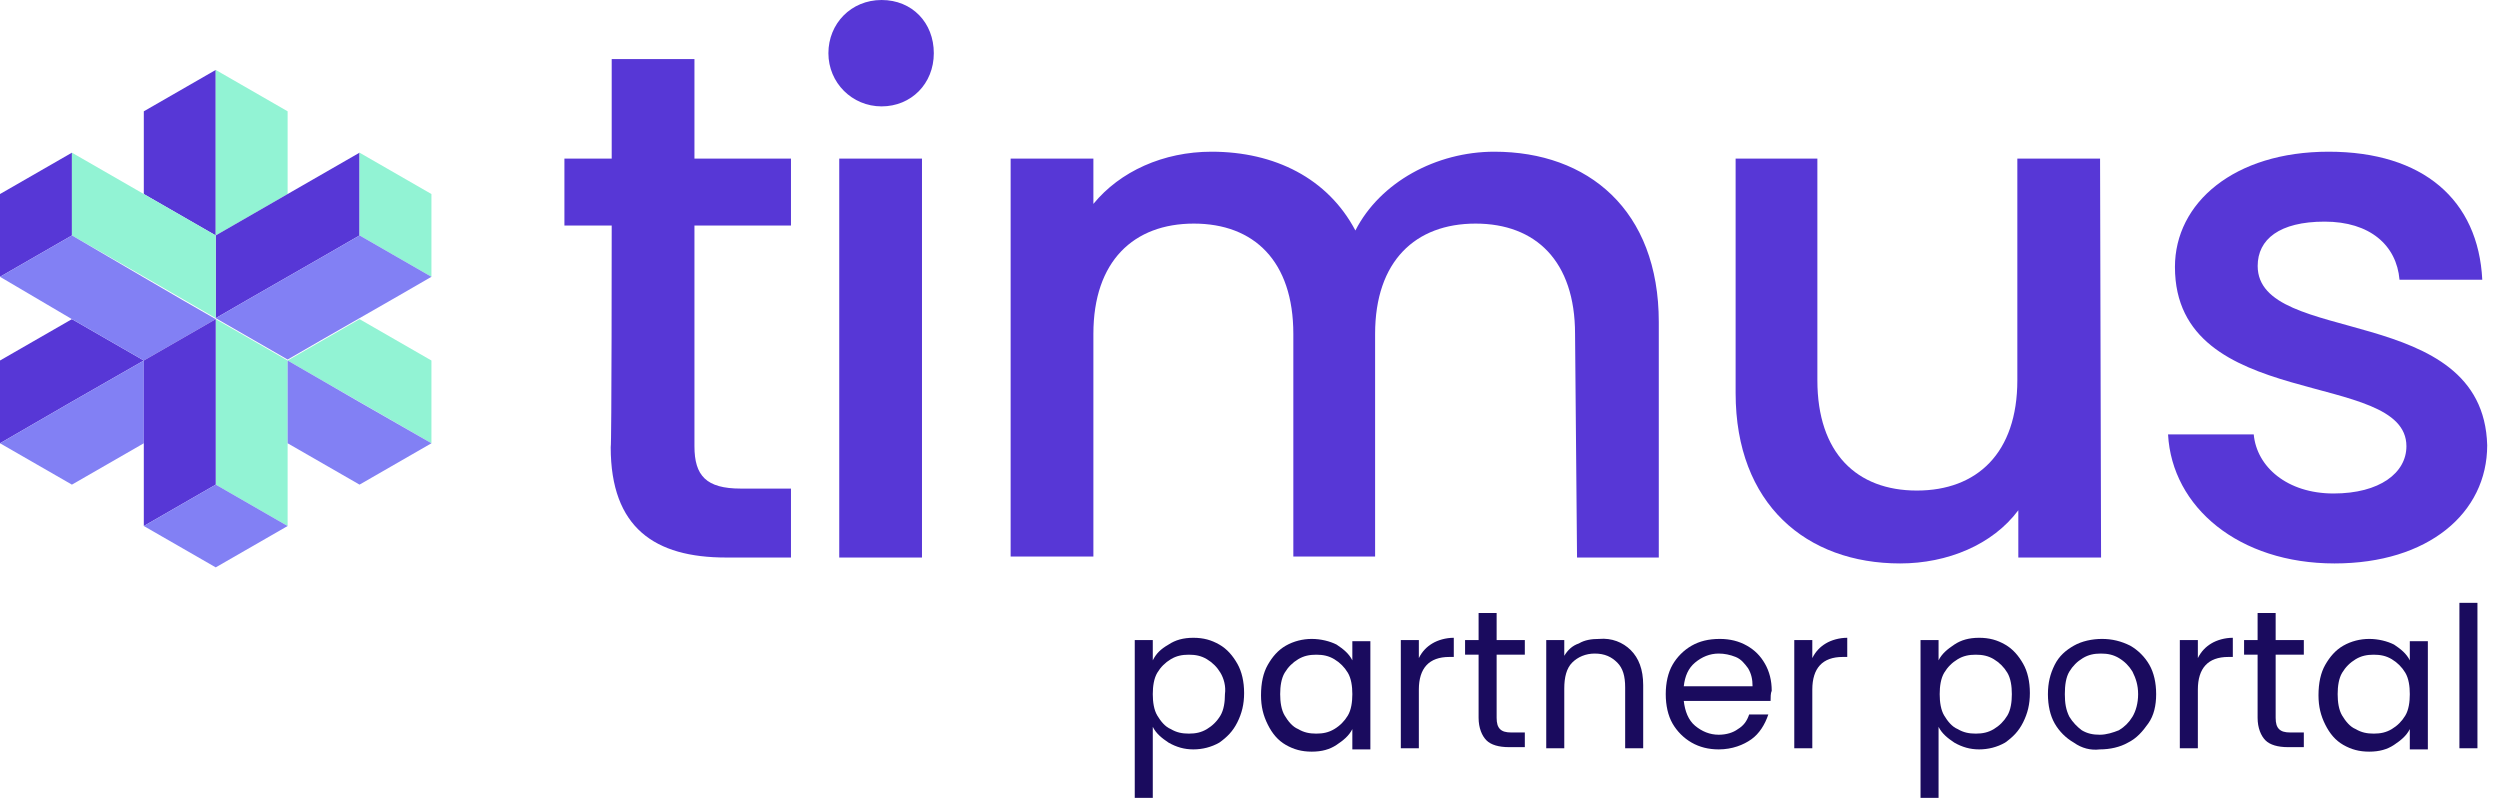
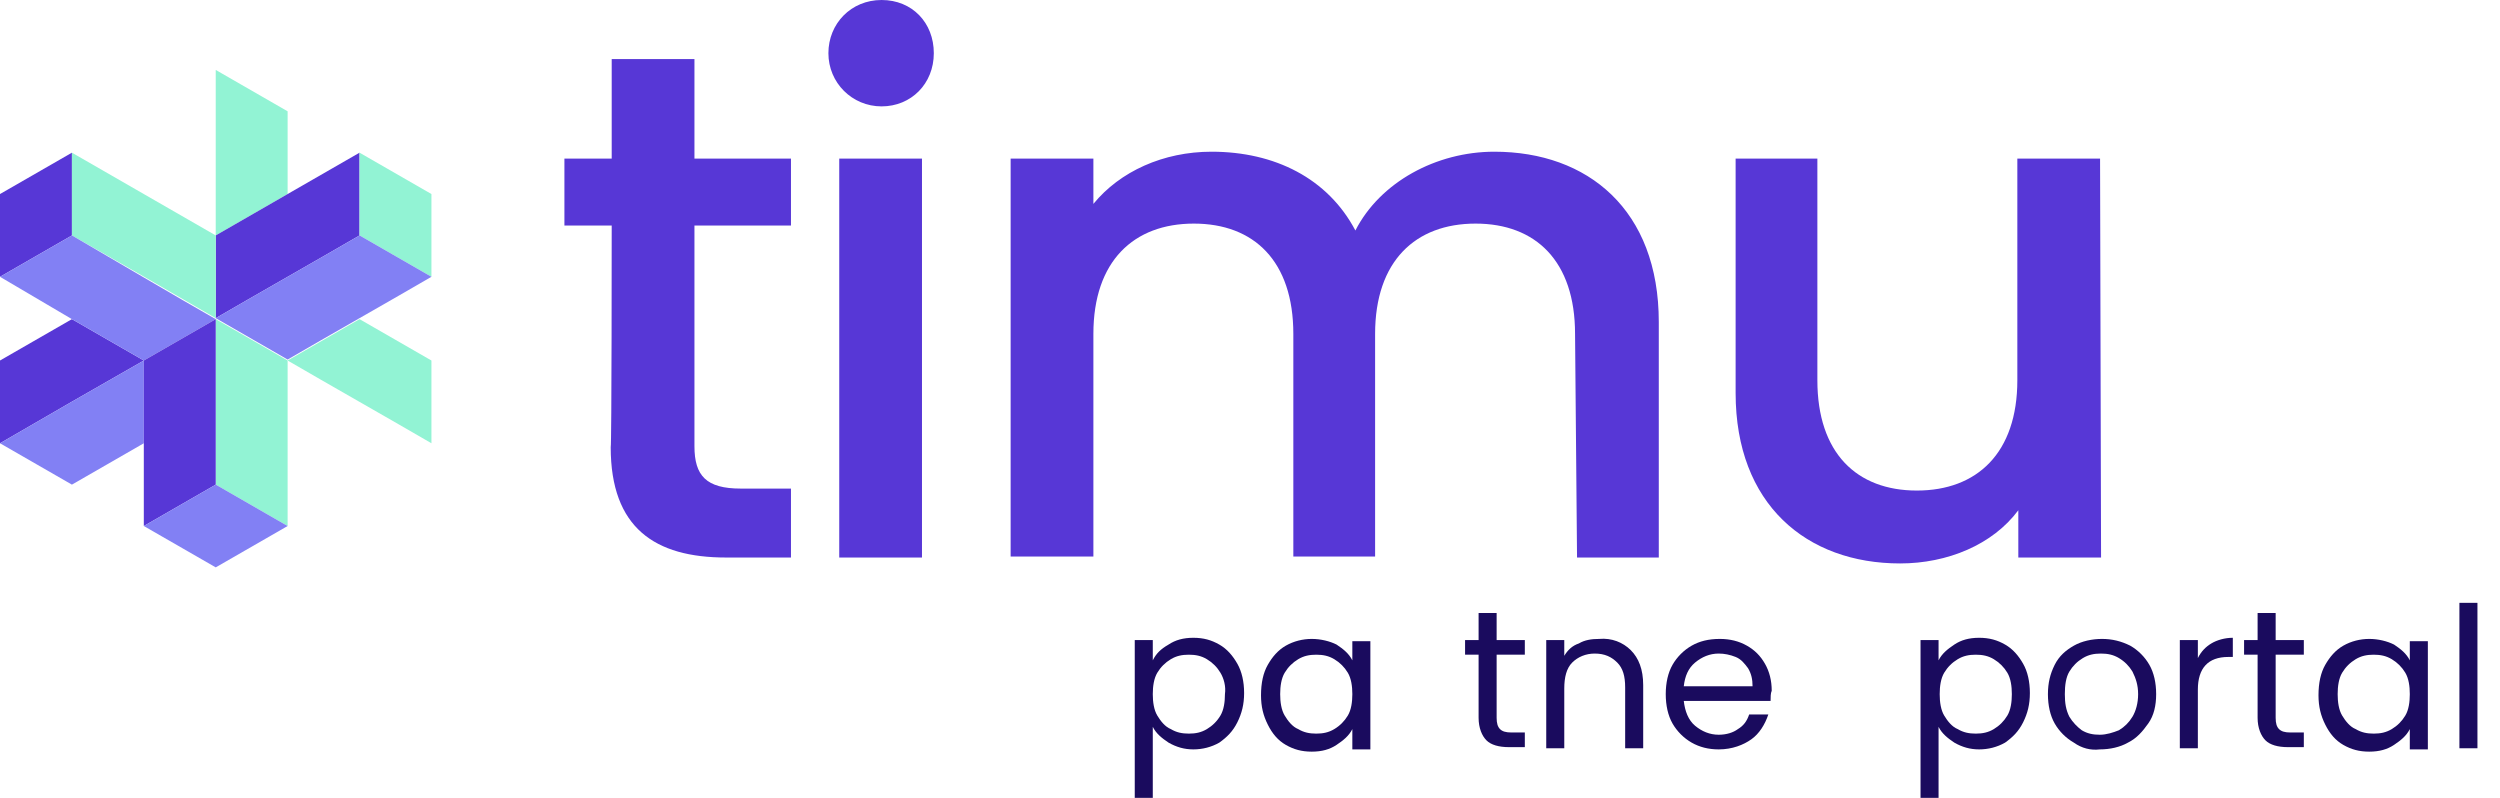
<svg xmlns="http://www.w3.org/2000/svg" width="141" height="45" viewBox="0 0 141 45" fill="none">
  <path d="M4.056 8.611V13.278L0 15.611V10.944L4.056 8.611Z" fill="#5737D6" />
-   <path d="M12.167 3.944V13.278L8.111 10.944V6.278L12.167 3.944Z" fill="#5737D6" />
  <path d="M16.222 6.278V10.944L12.167 13.278V3.944L16.222 6.278Z" fill="#92F3D4" />
  <path d="M20.278 8.611V13.278C18.278 14.444 14.167 16.778 12.167 17.944V13.278L16.222 10.944L20.278 8.611Z" fill="#5737D6" />
  <path d="M24.333 10.944V15.611L20.278 13.278V8.611L24.333 10.944Z" fill="#92F3D4" />
  <path d="M8.111 20.333C6.056 21.5 2 23.833 0 25V20.333L4.056 18L8.111 20.333Z" fill="#5737D6" />
  <path d="M8.111 20.333V25L4.056 27.333L0 25C2 23.833 6.056 21.5 8.111 20.333Z" fill="#8280F4" />
  <path d="M12.167 13.278V17.944C10.167 16.778 6.111 14.444 4.056 13.278V8.611L8.111 10.944L12.167 13.278Z" fill="#92F3D4" />
  <path d="M12.167 18L8.111 20.333L4.056 18L0 15.611L4.056 13.278C6.056 14.444 10.111 16.833 12.167 18Z" fill="#8280F4" />
  <path d="M16.222 25V29.667L12.167 27.333V18L16.222 20.333V25Z" fill="#92F3D4" />
  <path d="M24.333 20.333V25C22.333 23.833 18.222 21.5 16.222 20.333L20.278 18L24.333 20.333Z" fill="#92F3D4" />
-   <path d="M24.333 25L20.278 27.333L16.222 25V20.333C18.222 21.5 22.278 23.833 24.333 25Z" fill="#8280F4" />
  <path d="M24.333 15.611C22.333 16.778 18.222 19.111 16.222 20.278L12.167 17.944C14.167 16.778 18.278 14.444 20.278 13.278L24.333 15.611Z" fill="#8280F4" />
  <path d="M12.167 18V27.333L8.111 29.667V25V20.333L12.167 18Z" fill="#5737D6" />
  <path d="M16.222 29.667L12.167 32L8.111 29.667L12.167 27.333L16.222 29.667Z" fill="#8280F4" />
  <path d="M34.5 12.722H31.833V8.944H34.5V3.333H39.167V8.944H44.611V12.722H39.167V25.167C39.167 26.833 39.833 27.556 41.778 27.556H44.611V31.444H40.944C36.944 31.444 34.444 29.778 34.444 25.222C34.5 25.167 34.5 12.722 34.5 12.722Z" fill="#5737D6" />
  <path d="M46.722 3C46.722 1.333 48 0 49.722 0C51.444 0 52.667 1.278 52.667 3C52.667 4.722 51.389 6 49.722 6C48.056 6 46.722 4.667 46.722 3ZM47.333 8.944H52V31.444H47.333V8.944Z" fill="#5737D6" />
  <path d="M88.833 18.833C88.833 14.722 86.611 12.611 83.222 12.611C79.833 12.611 77.556 14.722 77.556 18.833V31.389H72.944V18.833C72.944 14.722 70.722 12.611 67.333 12.611C63.944 12.611 61.667 14.722 61.667 18.833V31.389H57V8.944H61.667V11.5C63.167 9.667 65.611 8.556 68.333 8.556C71.889 8.556 74.889 10.056 76.444 13C77.833 10.278 81 8.556 84.278 8.556C89.556 8.556 93.556 11.833 93.556 18.167V31.444H88.945L88.833 18.833Z" fill="#5737D6" />
  <path d="M118.5 31.444H113.833V28.778C112.389 30.722 109.833 31.778 107.167 31.778C101.889 31.778 97.889 28.444 97.889 22.167V8.944H102.5V21.444C102.5 25.556 104.722 27.667 108.111 27.667C111.5 27.667 113.778 25.556 113.778 21.444V8.944H118.444L118.5 31.444Z" fill="#5737D6" />
-   <path d="M131.667 31.778C126.278 31.778 122.5 28.611 122.278 24.5H127.111C127.278 26.333 129 27.833 131.611 27.833C134.222 27.833 135.722 26.667 135.722 25.167C135.722 20.778 122.667 23.278 122.667 15.056C122.667 11.444 126 8.556 131.333 8.556C136.667 8.556 139.778 11.278 140 15.778H135.333C135.167 13.833 133.667 12.5 131.111 12.5C128.556 12.5 127.333 13.5 127.333 15C127.333 19.556 140.056 17 140.278 25.111C140.278 28.944 136.944 31.778 131.667 31.778Z" fill="#5737D6" />
  <path d="M65.907 36.353C66.289 36.098 66.734 35.971 67.306 35.971C67.879 35.971 68.324 36.098 68.769 36.353C69.214 36.607 69.532 36.988 69.786 37.434C70.04 37.879 70.168 38.451 70.168 39.087C70.168 39.722 70.04 40.231 69.786 40.74C69.532 41.248 69.214 41.566 68.769 41.884C68.324 42.139 67.815 42.266 67.306 42.266C66.798 42.266 66.353 42.139 65.907 41.884C65.526 41.63 65.208 41.376 65.017 40.994V45H64V36.098H65.017V37.243C65.208 36.861 65.462 36.607 65.907 36.353ZM68.832 37.942C68.642 37.624 68.387 37.37 68.069 37.179C67.751 36.988 67.433 36.925 67.052 36.925C66.671 36.925 66.353 36.988 66.035 37.179C65.717 37.37 65.462 37.624 65.272 37.942C65.081 38.26 65.017 38.705 65.017 39.15C65.017 39.595 65.081 40.04 65.272 40.358C65.462 40.676 65.717 40.994 66.035 41.121C66.353 41.312 66.671 41.376 67.052 41.376C67.433 41.376 67.751 41.312 68.069 41.121C68.387 40.931 68.642 40.676 68.832 40.358C69.023 40.04 69.087 39.595 69.087 39.15C69.15 38.705 69.023 38.26 68.832 37.942Z" fill="#1A0B5E" />
  <path d="M71.503 37.497C71.757 37.052 72.075 36.67 72.52 36.416C72.965 36.162 73.474 36.035 73.983 36.035C74.491 36.035 75 36.162 75.381 36.353C75.763 36.607 76.081 36.861 76.272 37.243V36.162H77.289V42.266H76.272V41.121C76.081 41.503 75.763 41.757 75.381 42.012C75 42.266 74.555 42.393 73.983 42.393C73.41 42.393 72.965 42.266 72.52 42.012C72.075 41.757 71.757 41.376 71.503 40.867C71.248 40.358 71.121 39.85 71.121 39.214C71.121 38.514 71.248 37.942 71.503 37.497ZM76.017 37.942C75.826 37.624 75.572 37.37 75.254 37.179C74.936 36.989 74.618 36.925 74.237 36.925C73.855 36.925 73.537 36.989 73.219 37.179C72.902 37.37 72.647 37.624 72.457 37.942C72.266 38.26 72.202 38.705 72.202 39.15C72.202 39.595 72.266 40.041 72.457 40.358C72.647 40.676 72.902 40.994 73.219 41.121C73.537 41.312 73.855 41.376 74.237 41.376C74.618 41.376 74.936 41.312 75.254 41.121C75.572 40.931 75.826 40.676 76.017 40.358C76.208 40.041 76.272 39.595 76.272 39.15C76.272 38.705 76.208 38.26 76.017 37.942Z" fill="#1A0B5E" />
-   <path d="M80.786 36.289C81.104 36.098 81.549 35.971 81.994 35.971V37.052H81.74C80.595 37.052 80.023 37.688 80.023 38.896V42.202H79.006V36.098H80.023V37.116C80.214 36.734 80.468 36.48 80.786 36.289Z" fill="#1A0B5E" />
  <path d="M84.41 36.925V40.486C84.41 40.803 84.474 40.994 84.601 41.121C84.728 41.249 84.919 41.312 85.237 41.312H86V42.139H85.11C84.537 42.139 84.092 42.012 83.838 41.757C83.584 41.503 83.393 41.058 83.393 40.486V36.925H82.63V36.098H83.393V34.572H84.41V36.098H86V36.925H84.41Z" fill="#1A0B5E" />
  <path d="M91.977 36.67C92.422 37.116 92.676 37.751 92.676 38.642V42.202H91.659V38.769C91.659 38.133 91.532 37.688 91.214 37.37C90.896 37.052 90.514 36.861 89.942 36.861C89.434 36.861 88.989 37.052 88.671 37.37C88.353 37.688 88.225 38.197 88.225 38.832V42.202H87.208V36.098H88.225V36.988C88.416 36.67 88.671 36.416 89.052 36.289C89.37 36.098 89.751 36.035 90.197 36.035C90.896 35.971 91.532 36.225 91.977 36.67Z" fill="#1A0B5E" />
  <path d="M99.861 39.532H94.965C95.029 40.104 95.22 40.613 95.601 40.931C95.983 41.249 96.428 41.439 96.936 41.439C97.382 41.439 97.763 41.312 98.017 41.121C98.335 40.931 98.526 40.676 98.653 40.295H99.734C99.543 40.867 99.225 41.376 98.78 41.694C98.335 42.012 97.699 42.266 96.936 42.266C96.364 42.266 95.856 42.139 95.41 41.884C94.965 41.63 94.584 41.249 94.329 40.803C94.075 40.358 93.948 39.786 93.948 39.15C93.948 38.514 94.075 37.942 94.329 37.497C94.584 37.052 94.965 36.67 95.41 36.416C95.856 36.162 96.364 36.035 97 36.035C97.572 36.035 98.081 36.162 98.526 36.416C98.971 36.67 99.289 36.989 99.543 37.434C99.798 37.879 99.925 38.387 99.925 38.96C99.861 39.087 99.861 39.341 99.861 39.532ZM98.59 37.688C98.399 37.434 98.208 37.179 97.89 37.052C97.572 36.925 97.254 36.861 96.936 36.861C96.428 36.861 95.983 37.052 95.601 37.37C95.22 37.688 95.029 38.133 94.965 38.705H98.844C98.844 38.324 98.78 38.006 98.59 37.688Z" fill="#1A0B5E" />
-   <path d="M102.977 36.289C103.295 36.098 103.74 35.971 104.185 35.971V37.052H103.931C102.786 37.052 102.214 37.688 102.214 38.896V42.202H101.197V36.098H102.214V37.116C102.405 36.734 102.659 36.48 102.977 36.289Z" fill="#1A0B5E" />
  <path d="M110.225 36.353C110.607 36.098 111.052 35.971 111.624 35.971C112.196 35.971 112.642 36.098 113.087 36.353C113.532 36.607 113.85 36.988 114.104 37.434C114.358 37.879 114.485 38.451 114.485 39.087C114.485 39.722 114.358 40.231 114.104 40.74C113.85 41.248 113.532 41.566 113.087 41.884C112.642 42.139 112.133 42.266 111.624 42.266C111.116 42.266 110.67 42.139 110.225 41.884C109.844 41.63 109.526 41.376 109.335 40.994V45H108.318V36.098H109.335V37.243C109.526 36.861 109.844 36.607 110.225 36.353ZM113.214 37.942C113.023 37.624 112.769 37.37 112.451 37.179C112.133 36.988 111.815 36.925 111.433 36.925C111.052 36.925 110.734 36.988 110.416 37.179C110.098 37.37 109.844 37.624 109.653 37.942C109.462 38.26 109.399 38.705 109.399 39.15C109.399 39.595 109.462 40.04 109.653 40.358C109.844 40.676 110.098 40.994 110.416 41.121C110.734 41.312 111.052 41.376 111.433 41.376C111.815 41.376 112.133 41.312 112.451 41.121C112.769 40.931 113.023 40.676 113.214 40.358C113.405 40.04 113.468 39.595 113.468 39.15C113.468 38.705 113.405 38.26 113.214 37.942Z" fill="#1A0B5E" />
  <path d="M116.965 41.884C116.52 41.63 116.139 41.249 115.884 40.803C115.63 40.358 115.503 39.786 115.503 39.15C115.503 38.514 115.63 38.006 115.884 37.497C116.139 36.989 116.52 36.67 116.965 36.416C117.41 36.162 117.983 36.035 118.555 36.035C119.127 36.035 119.636 36.162 120.145 36.416C120.59 36.67 120.971 37.052 121.225 37.497C121.48 37.942 121.607 38.514 121.607 39.15C121.607 39.786 121.48 40.358 121.162 40.803C120.844 41.249 120.526 41.63 120.017 41.884C119.572 42.139 119 42.266 118.428 42.266C117.919 42.33 117.41 42.202 116.965 41.884ZM119.509 41.185C119.827 40.994 120.081 40.74 120.272 40.422C120.462 40.104 120.59 39.659 120.59 39.15C120.59 38.642 120.462 38.26 120.272 37.879C120.081 37.561 119.827 37.306 119.509 37.116C119.191 36.925 118.873 36.861 118.491 36.861C118.11 36.861 117.792 36.925 117.474 37.116C117.156 37.306 116.902 37.561 116.711 37.879C116.52 38.197 116.457 38.642 116.457 39.15C116.457 39.659 116.52 40.041 116.711 40.422C116.902 40.74 117.156 40.994 117.41 41.185C117.728 41.376 118.046 41.439 118.428 41.439C118.809 41.439 119.191 41.312 119.509 41.185Z" fill="#1A0B5E" />
  <path d="M124.722 36.289C125.04 36.098 125.485 35.971 125.931 35.971V37.052H125.676C124.532 37.052 123.959 37.688 123.959 38.896V42.202H122.942V36.098H123.959V37.116C124.15 36.734 124.405 36.48 124.722 36.289Z" fill="#1A0B5E" />
  <path d="M128.347 36.925V40.486C128.347 40.803 128.41 40.994 128.538 41.121C128.665 41.249 128.855 41.312 129.173 41.312H129.936V42.139H129.046C128.474 42.139 128.029 42.012 127.774 41.757C127.52 41.503 127.329 41.058 127.329 40.486V36.925H126.566V36.098H127.329V34.572H128.347V36.098H129.936V36.925H128.347Z" fill="#1A0B5E" />
  <path d="M131.144 37.497C131.399 37.052 131.717 36.67 132.162 36.416C132.607 36.162 133.116 36.035 133.624 36.035C134.133 36.035 134.642 36.162 135.023 36.353C135.405 36.607 135.722 36.861 135.913 37.243V36.162H136.931V42.266H135.913V41.121C135.722 41.503 135.405 41.757 135.023 42.012C134.642 42.266 134.196 42.393 133.624 42.393C133.052 42.393 132.607 42.266 132.162 42.012C131.717 41.757 131.399 41.376 131.144 40.867C130.89 40.358 130.763 39.85 130.763 39.214C130.763 38.514 130.89 37.942 131.144 37.497ZM135.659 37.942C135.468 37.624 135.214 37.37 134.896 37.179C134.578 36.989 134.26 36.925 133.879 36.925C133.497 36.925 133.179 36.989 132.861 37.179C132.543 37.37 132.289 37.624 132.098 37.942C131.907 38.26 131.844 38.705 131.844 39.15C131.844 39.595 131.907 40.041 132.098 40.358C132.289 40.676 132.543 40.994 132.861 41.121C133.179 41.312 133.497 41.376 133.879 41.376C134.26 41.376 134.578 41.312 134.896 41.121C135.214 40.931 135.468 40.676 135.659 40.358C135.85 40.041 135.913 39.595 135.913 39.15C135.913 38.705 135.85 38.26 135.659 37.942Z" fill="#1A0B5E" />
  <path d="M139.728 34V42.202H138.711V34H139.728Z" fill="#1A0B5E" />
</svg>